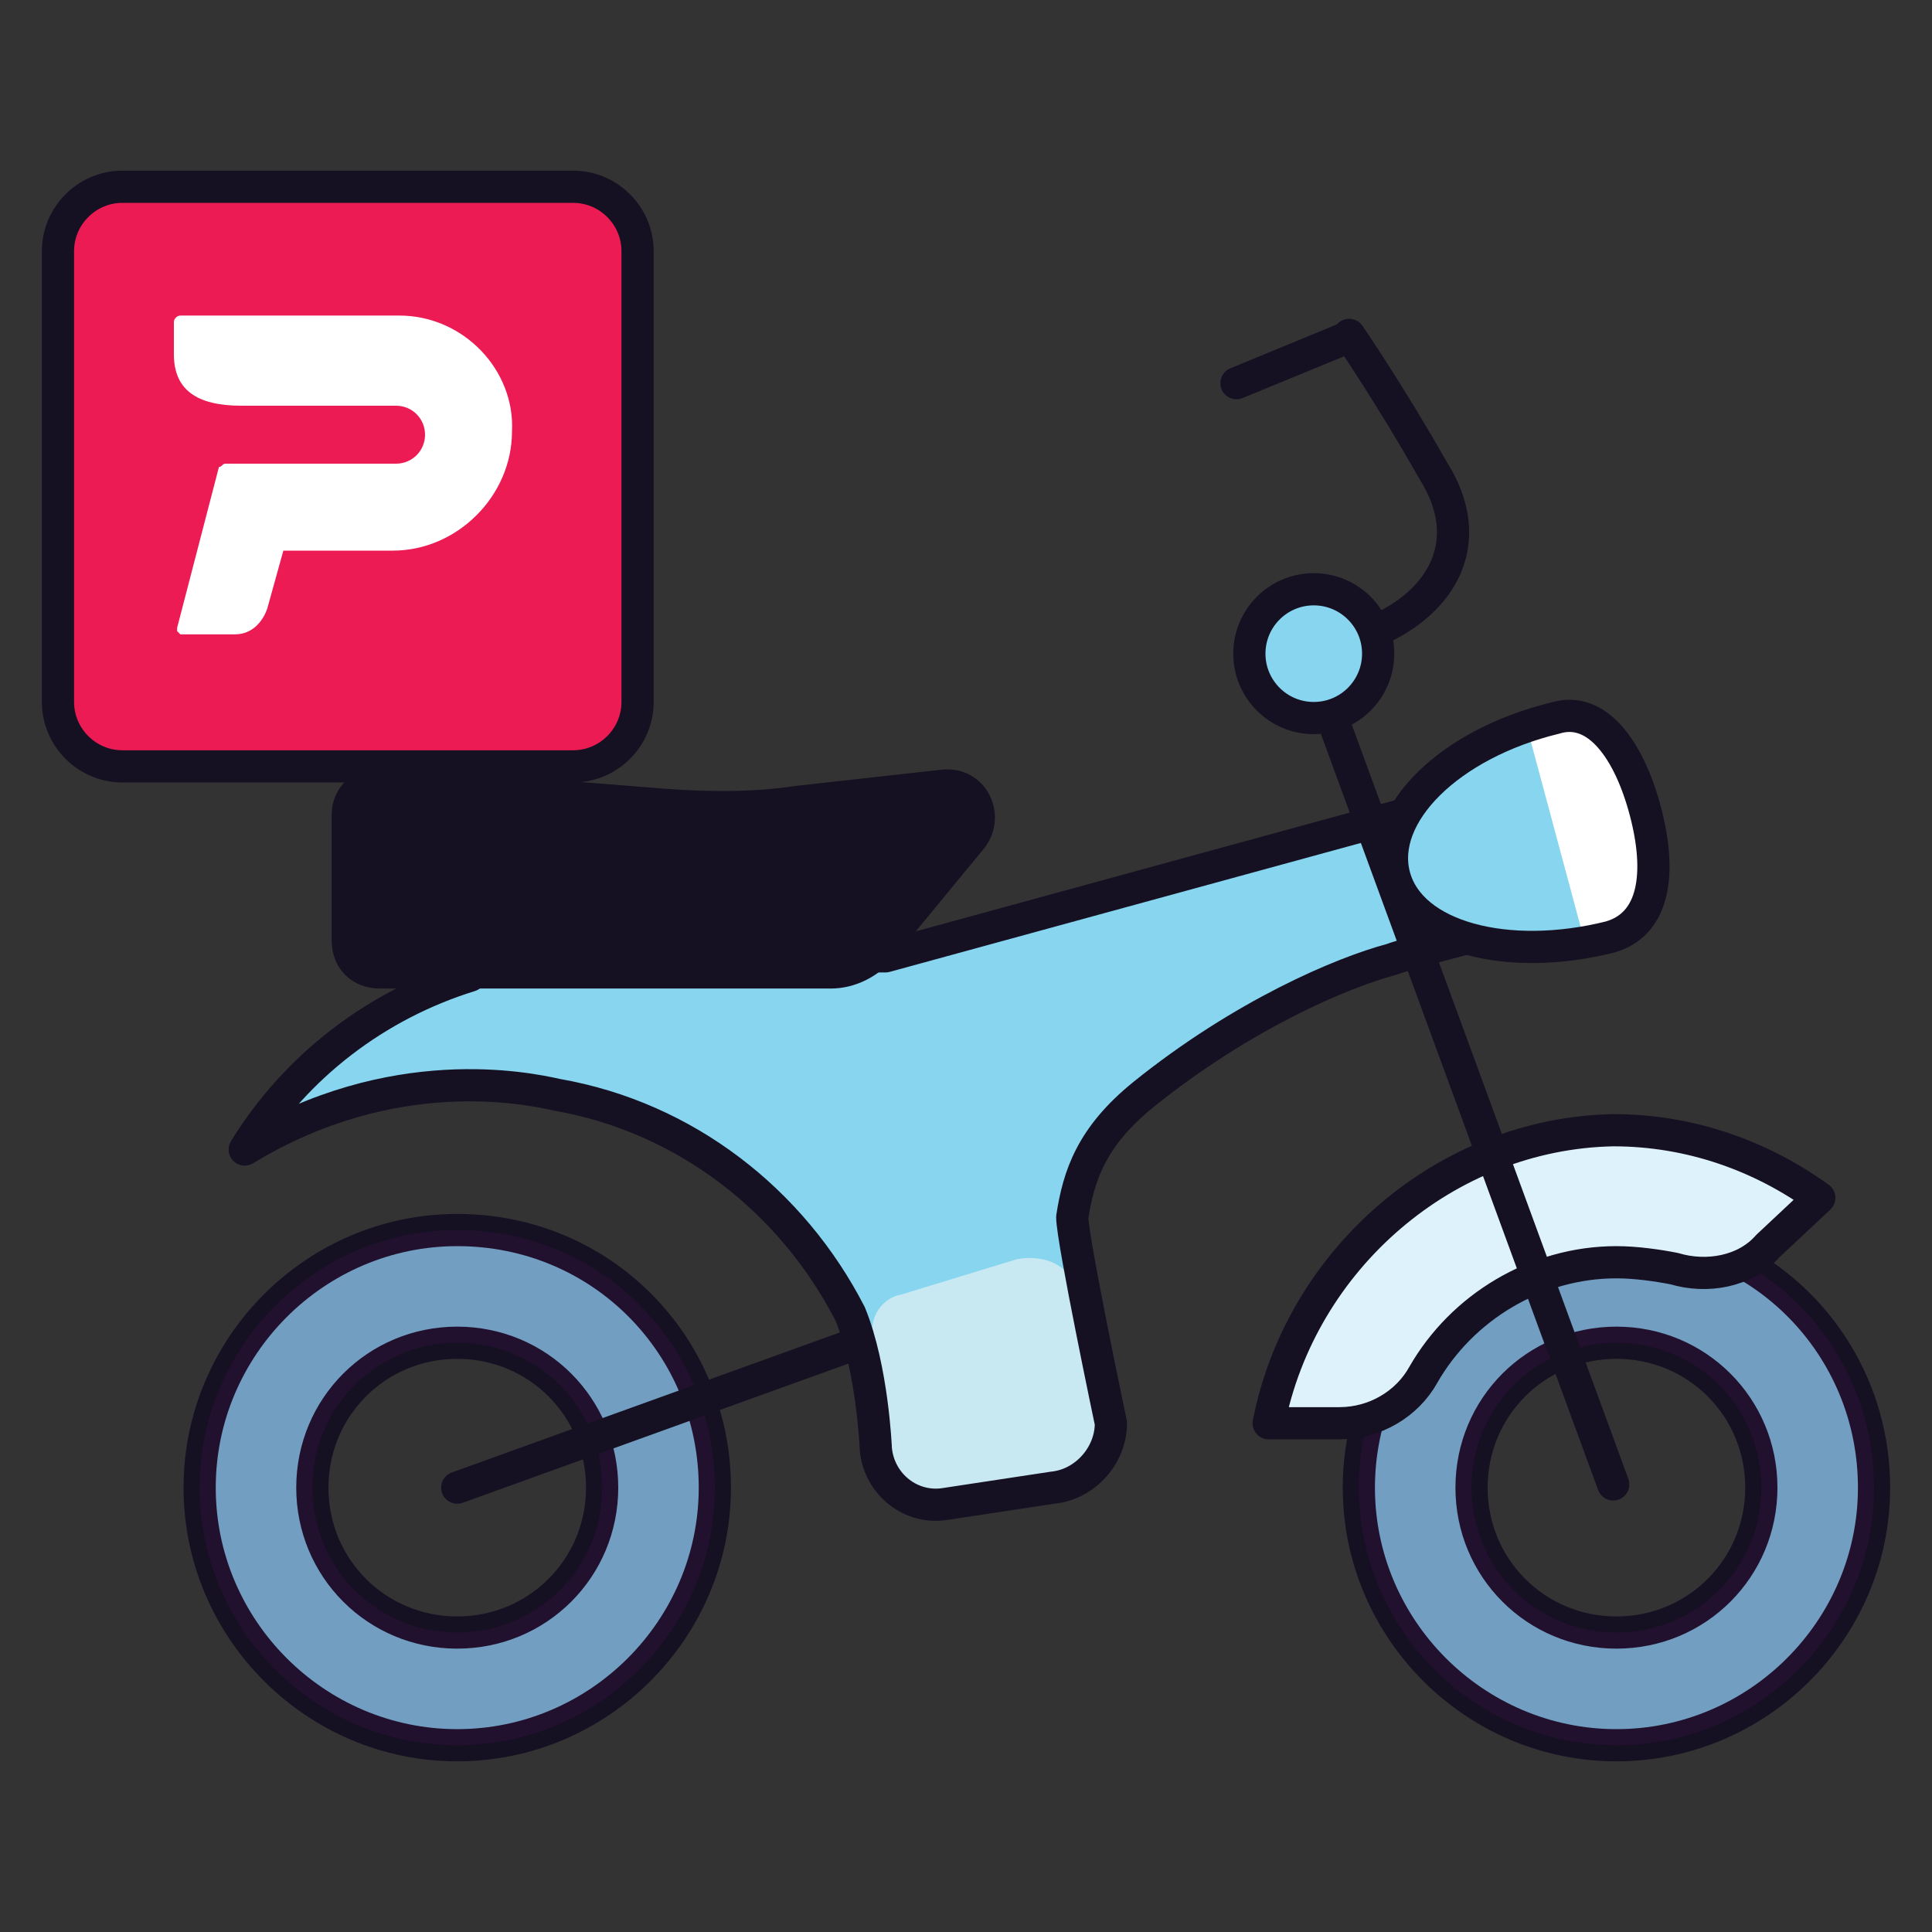
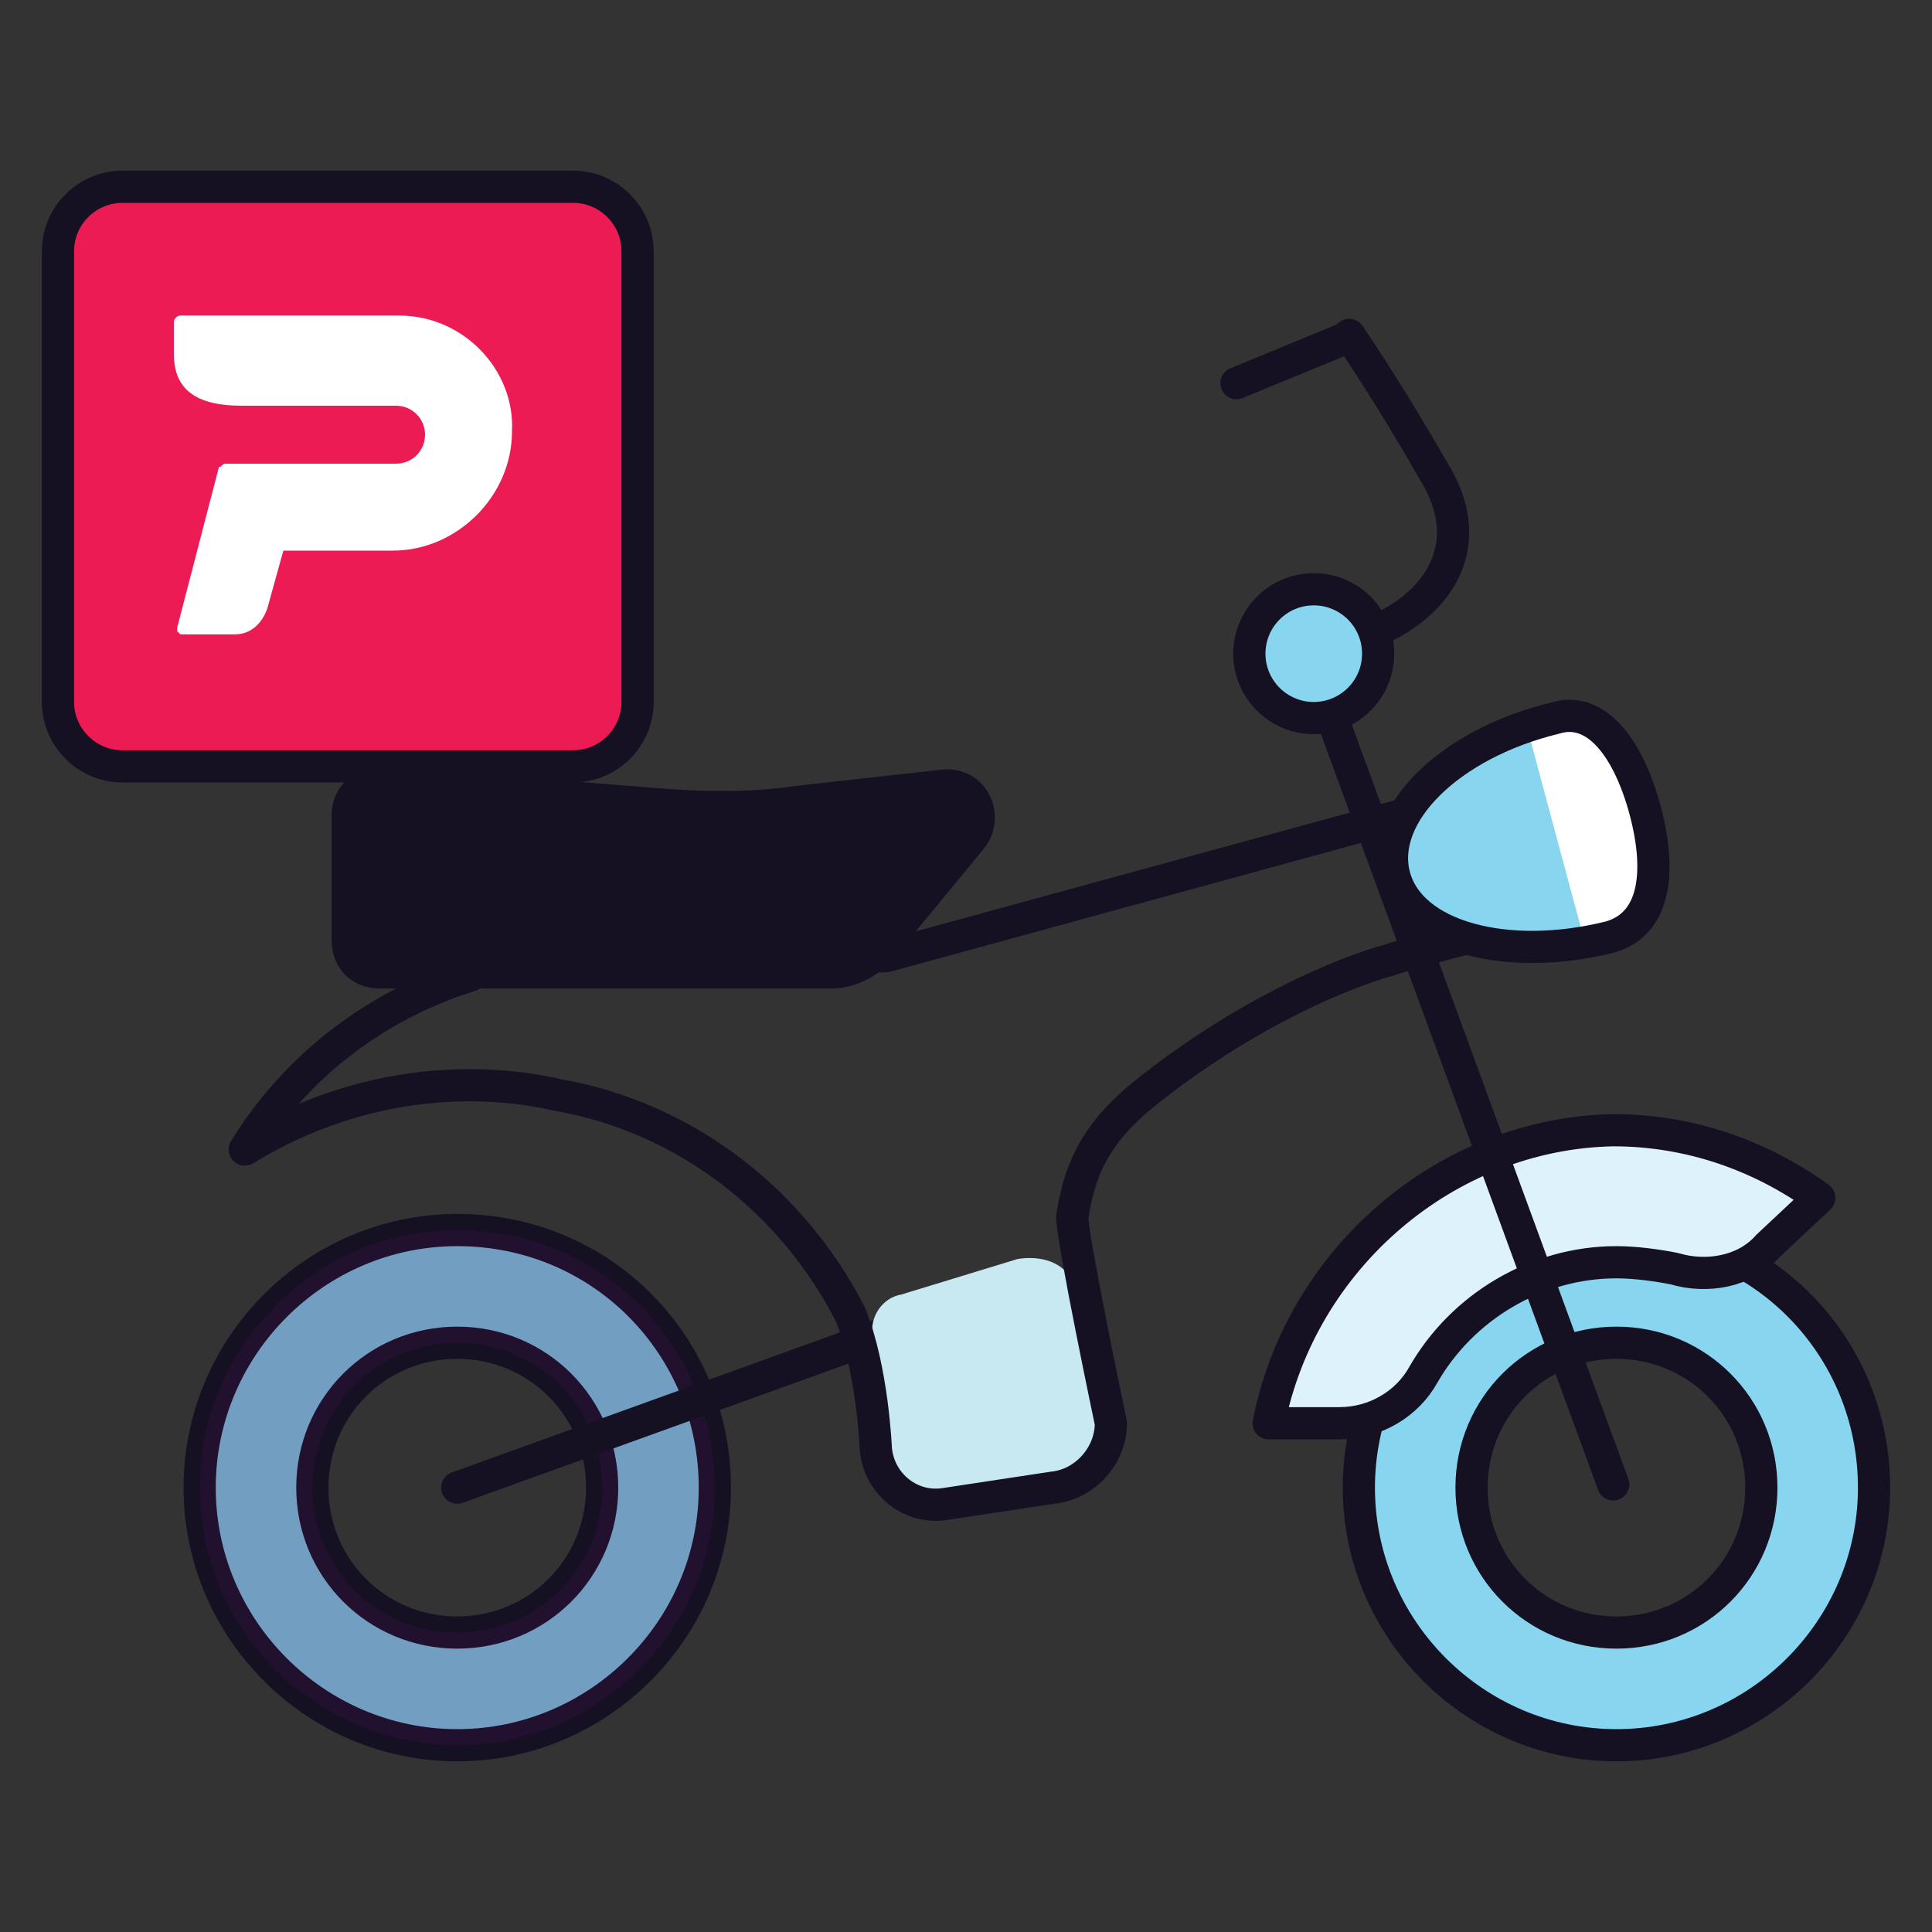
<svg xmlns="http://www.w3.org/2000/svg" version="1.1" id="Layer_1" x="0px" y="0px" viewBox="0 0 60 60" style="enable-background:new 0 0 60 60;" xml:space="preserve">
  <rect x="0" y="0" width="60" height="60" fill="#333333" stroke="none" />
  <style type="text/css">
	.st0{fill:#87D5EE;stroke:#161023;stroke-linecap:round;stroke-linejoin:round;stroke-miterlimit:10;}
	.st1{opacity:0.28;fill:#40134D;enable-background:new    ;}
	.st2{fill:none;stroke:#161023;stroke-linecap:round;stroke-linejoin:round;stroke-miterlimit:10;}
	.st3{fill:#ED1B53;stroke:#161023;stroke-linecap:round;stroke-linejoin:round;stroke-miterlimit:10;}
	.st4{fill:#FFFFFF;}
	.st5{fill:#DEF2FB;stroke:#161023;stroke-linecap:round;stroke-linejoin:round;stroke-miterlimit:10;}
	.st6{fill:#87D5EE;}
	.st7{fill:#C8E9F2;}
	.st8{fill:#161023;stroke:#161023;stroke-linecap:round;stroke-linejoin:round;stroke-miterlimit:10;}
</style>
  <g>
    <path class="st0" d="M14.2,38.2c-4.4,0-8,3.6-8,8c0,4.4,3.6,8,8,8c4.4,0,8-3.6,8-8C22.2,41.8,18.7,38.2,14.2,38.2z M14.2,50.7   c-2.5,0-4.5-2-4.5-4.5c0-2.5,2-4.5,4.5-4.5s4.5,2,4.5,4.5C18.7,48.7,16.7,50.7,14.2,50.7z" />
    <path class="st1" d="M14.2,38.2c-4.4,0-8,3.6-8,8c0,4.4,3.6,8,8,8c4.4,0,8-3.6,8-8C22.2,41.8,18.7,38.2,14.2,38.2z M14.2,50.7   c-2.5,0-4.5-2-4.5-4.5c0-2.5,2-4.5,4.5-4.5s4.5,2,4.5,4.5C18.7,48.7,16.7,50.7,14.2,50.7z" />
    <line class="st2" x1="27.5" y1="41.4" x2="14.2" y2="46.2" />
    <g>
      <path class="st3" d="M17.8,23.8h-14c-1.1,0-2-0.9-2-2v-14c0-1.1,0.9-2,2-2h14c1.1,0,2,0.9,2,2v14C19.8,22.9,18.9,23.8,17.8,23.8z" />
      <path class="st4" d="M12.4,9.8h-0.1l-0.5,0H5.6c-0.1,0-0.2,0.1-0.2,0.2v1c0,1.1,0.7,1.6,2.1,1.6l4.8,0c0.5,0,0.9,0.4,0.9,0.9    c0,0.5-0.4,0.9-0.9,0.9H7c-0.1,0-0.1,0.1-0.2,0.1l-1.3,5c0,0.1,0,0.1,0,0.1c0,0,0.1,0.1,0.1,0.1h1.7c0.6,0,0.9-0.5,1-0.8l0.5-1.8    h3.4c2,0,3.7-1.7,3.7-3.7C16,11.5,14.4,9.8,12.4,9.8" />
    </g>
    <path class="st0" d="M50.2,38.2c-4.4,0-8,3.6-8,8c0,4.4,3.6,8,8,8c4.4,0,8-3.6,8-8C58.2,41.8,54.7,38.2,50.2,38.2z M50.2,50.7   c-2.5,0-4.5-2-4.5-4.5c0-2.5,2-4.5,4.5-4.5s4.5,2,4.5,4.5C54.7,48.7,52.7,50.7,50.2,50.7z" />
-     <path class="st1" d="M50.2,38.2c-4.4,0-8,3.6-8,8c0,4.4,3.6,8,8,8c4.4,0,8-3.6,8-8C58.2,41.8,54.7,38.2,50.2,38.2z M50.2,50.7   c-2.5,0-4.5-2-4.5-4.5c0-2.5,2-4.5,4.5-4.5s4.5,2,4.5,4.5C54.7,48.7,52.7,50.7,50.2,50.7z" />
    <path class="st5" d="M39.4,44.2h2.2c1.1,0,2.1-0.6,2.6-1.5c1.2-2.1,3.5-3.5,6-3.5c0.6,0,1.3,0.1,1.8,0.2c1,0.3,2.2,0.1,2.9-0.7   l1.6-1.5c-1.8-1.3-4-2.1-6.4-2.1C44.9,35.2,40.4,39.1,39.4,44.2z" />
-     <path class="st6" d="M35.5,34c3.1-2.5,6.2-3.8,7.7-4.2c0.5-0.2,4.8-1.3,4.8-1.3l-1.5-4l-19,5.2H14.6v0.6c-2.9,0.9-5.4,2.8-7,5.4   c4.6-2.8,8.8-1.9,9.7-1.7c4,0.7,7.3,3.3,9.1,6.8c0.7,1.7,0.8,4.2,0.8,4.2c0.1,1.1,1.1,1.9,2.2,1.7l3.3-0.5c1-0.1,1.8-1,1.8-2   c0,0-1.2-5.7-1.2-6.4C33.5,36.5,33.9,35.3,35.5,34z" />
    <path class="st7" d="M31.6,39.1c0.6-0.1,1.5,0,1.8,0.9c0.1,0.3,1.2,4.1,1.2,4.1c0,1-0.8,1.9-1.8,2l-3.3,0.5   c-1.1,0.1-2.1-0.6-2.2-1.7c0,0,0.1-1.8-0.2-3.4c-0.1-0.6,0.3-1.2,0.9-1.3L31.6,39.1z" />
    <path class="st2" d="M35.5,34c3.1-2.5,6.2-3.8,7.7-4.2c0.5-0.2,4.8-1.3,4.8-1.3l-1.5-4l-19,5.2H14.6v0.6c-2.9,0.9-5.4,2.8-7,5.4   c4.6-2.8,8.8-1.9,9.7-1.7c4,0.7,7.3,3.3,9.1,6.8c0.7,1.7,0.8,4.2,0.8,4.2c0.1,1.1,1.1,1.9,2.2,1.7l3.3-0.5c1-0.1,1.8-1,1.8-2   c0,0-1.2-5.7-1.2-6.4C33.5,36.5,33.9,35.3,35.5,34z" />
    <g>
      <path class="st6" d="M51.1,25.2c0.5,1.9,0.3,3.5-1.1,3.9c-3.2,0.8-6.2,0-6.7-1.9s1.7-4.1,5-4.9C49.6,21.9,50.6,23.3,51.1,25.2z" />
      <path class="st4" d="M49.2,29.2c0.3,0,0.5-0.1,0.8-0.2c1.3-0.3,1.6-2,1.1-3.9c-0.5-1.9-1.4-3.3-2.8-2.9c-0.3,0.1-0.6,0.2-0.9,0.3    L49.2,29.2z" />
      <path class="st2" d="M51.1,25.2c0.5,1.9,0.3,3.5-1.1,3.9c-3.2,0.8-6.2,0-6.7-1.9s1.7-4.1,5-4.9C49.6,21.9,50.6,23.3,51.1,25.2z" />
    </g>
    <path class="st8" d="M25.8,30.2H11.8c-0.6,0-1-0.4-1-1v-3.9c0-0.6,0.5-1,1.1-1l8.8,0.7c1.4,0.1,2.8,0.1,4.1-0.1l4.5-0.5   c0.9-0.1,1.4,0.9,0.9,1.6l-2.8,3.4C27,29.9,26.4,30.2,25.8,30.2z" />
    <line class="st2" x1="41.3" y1="22.1" x2="50.1" y2="46.1" />
    <g>
      <path class="st2" d="M42.7,19.6c2.1-0.9,3.2-2.8,1.8-5c-1.3-2.3-2.6-4.2-2.6-4.2" />
      <line class="st2" x1="41.8" y1="10.5" x2="38.4" y2="11.9" />
    </g>
    <circle class="st0" cx="40.8" cy="20.3" r="2" />
  </g>
</svg>